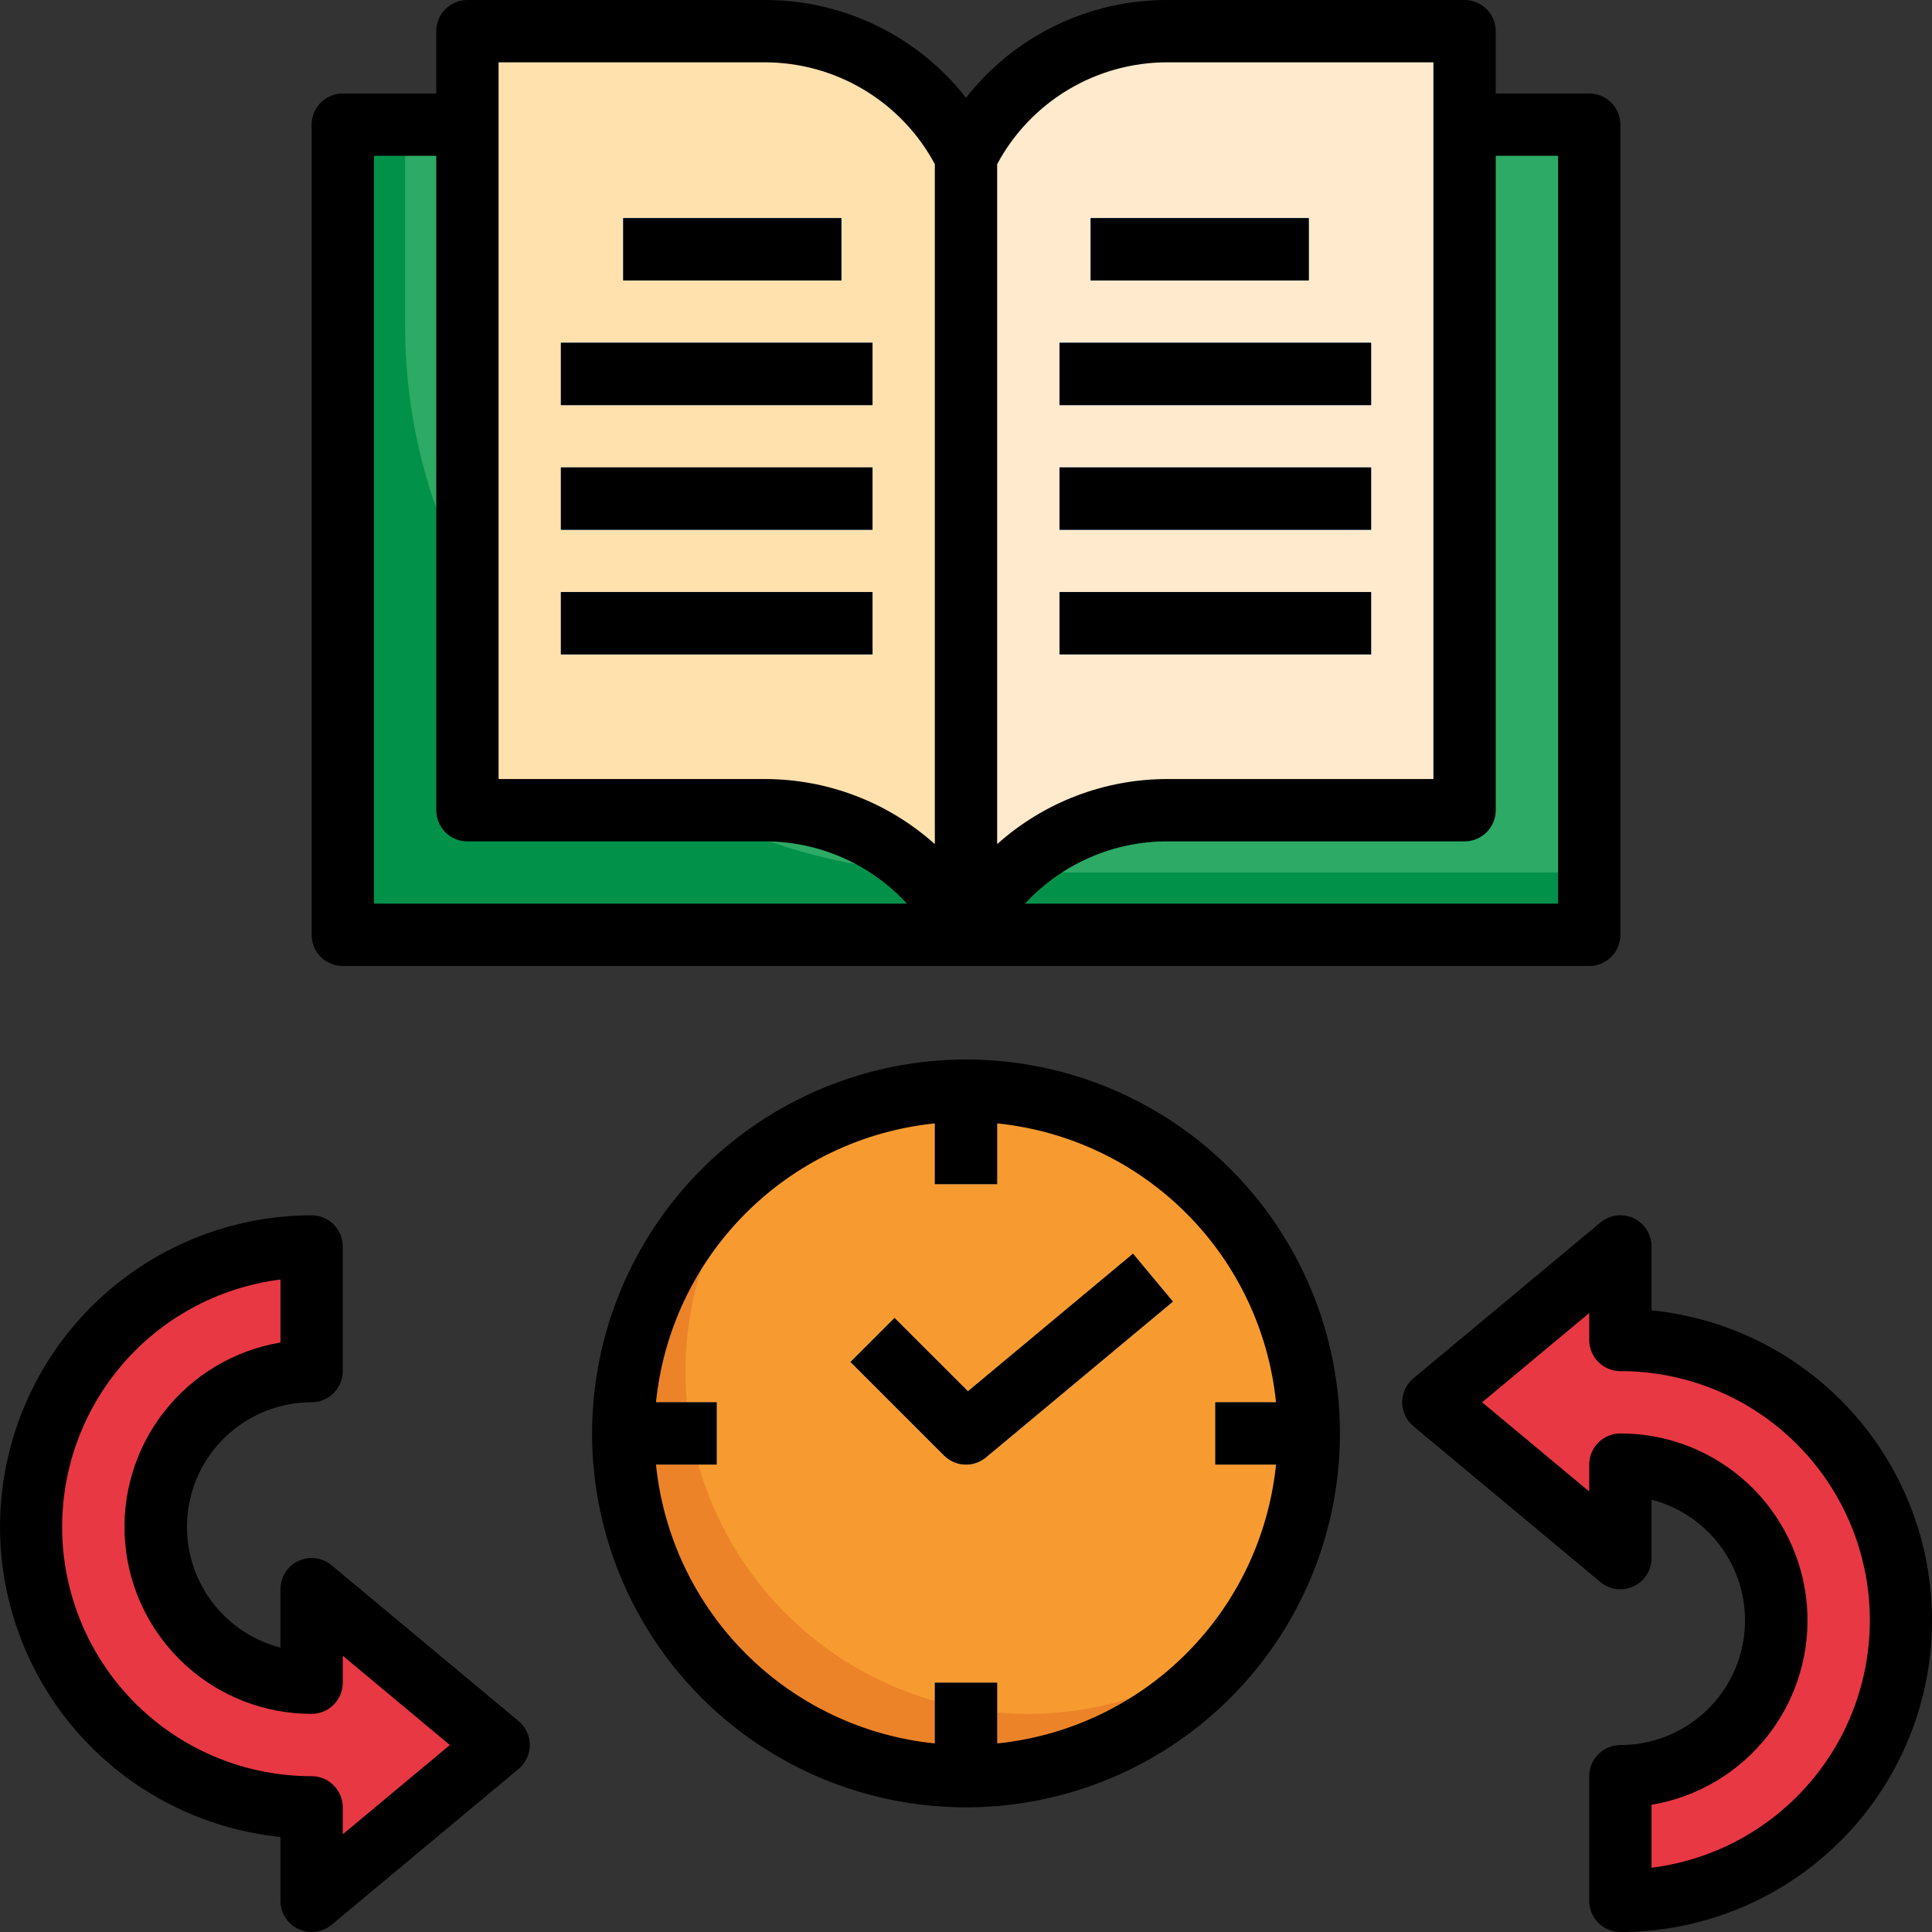
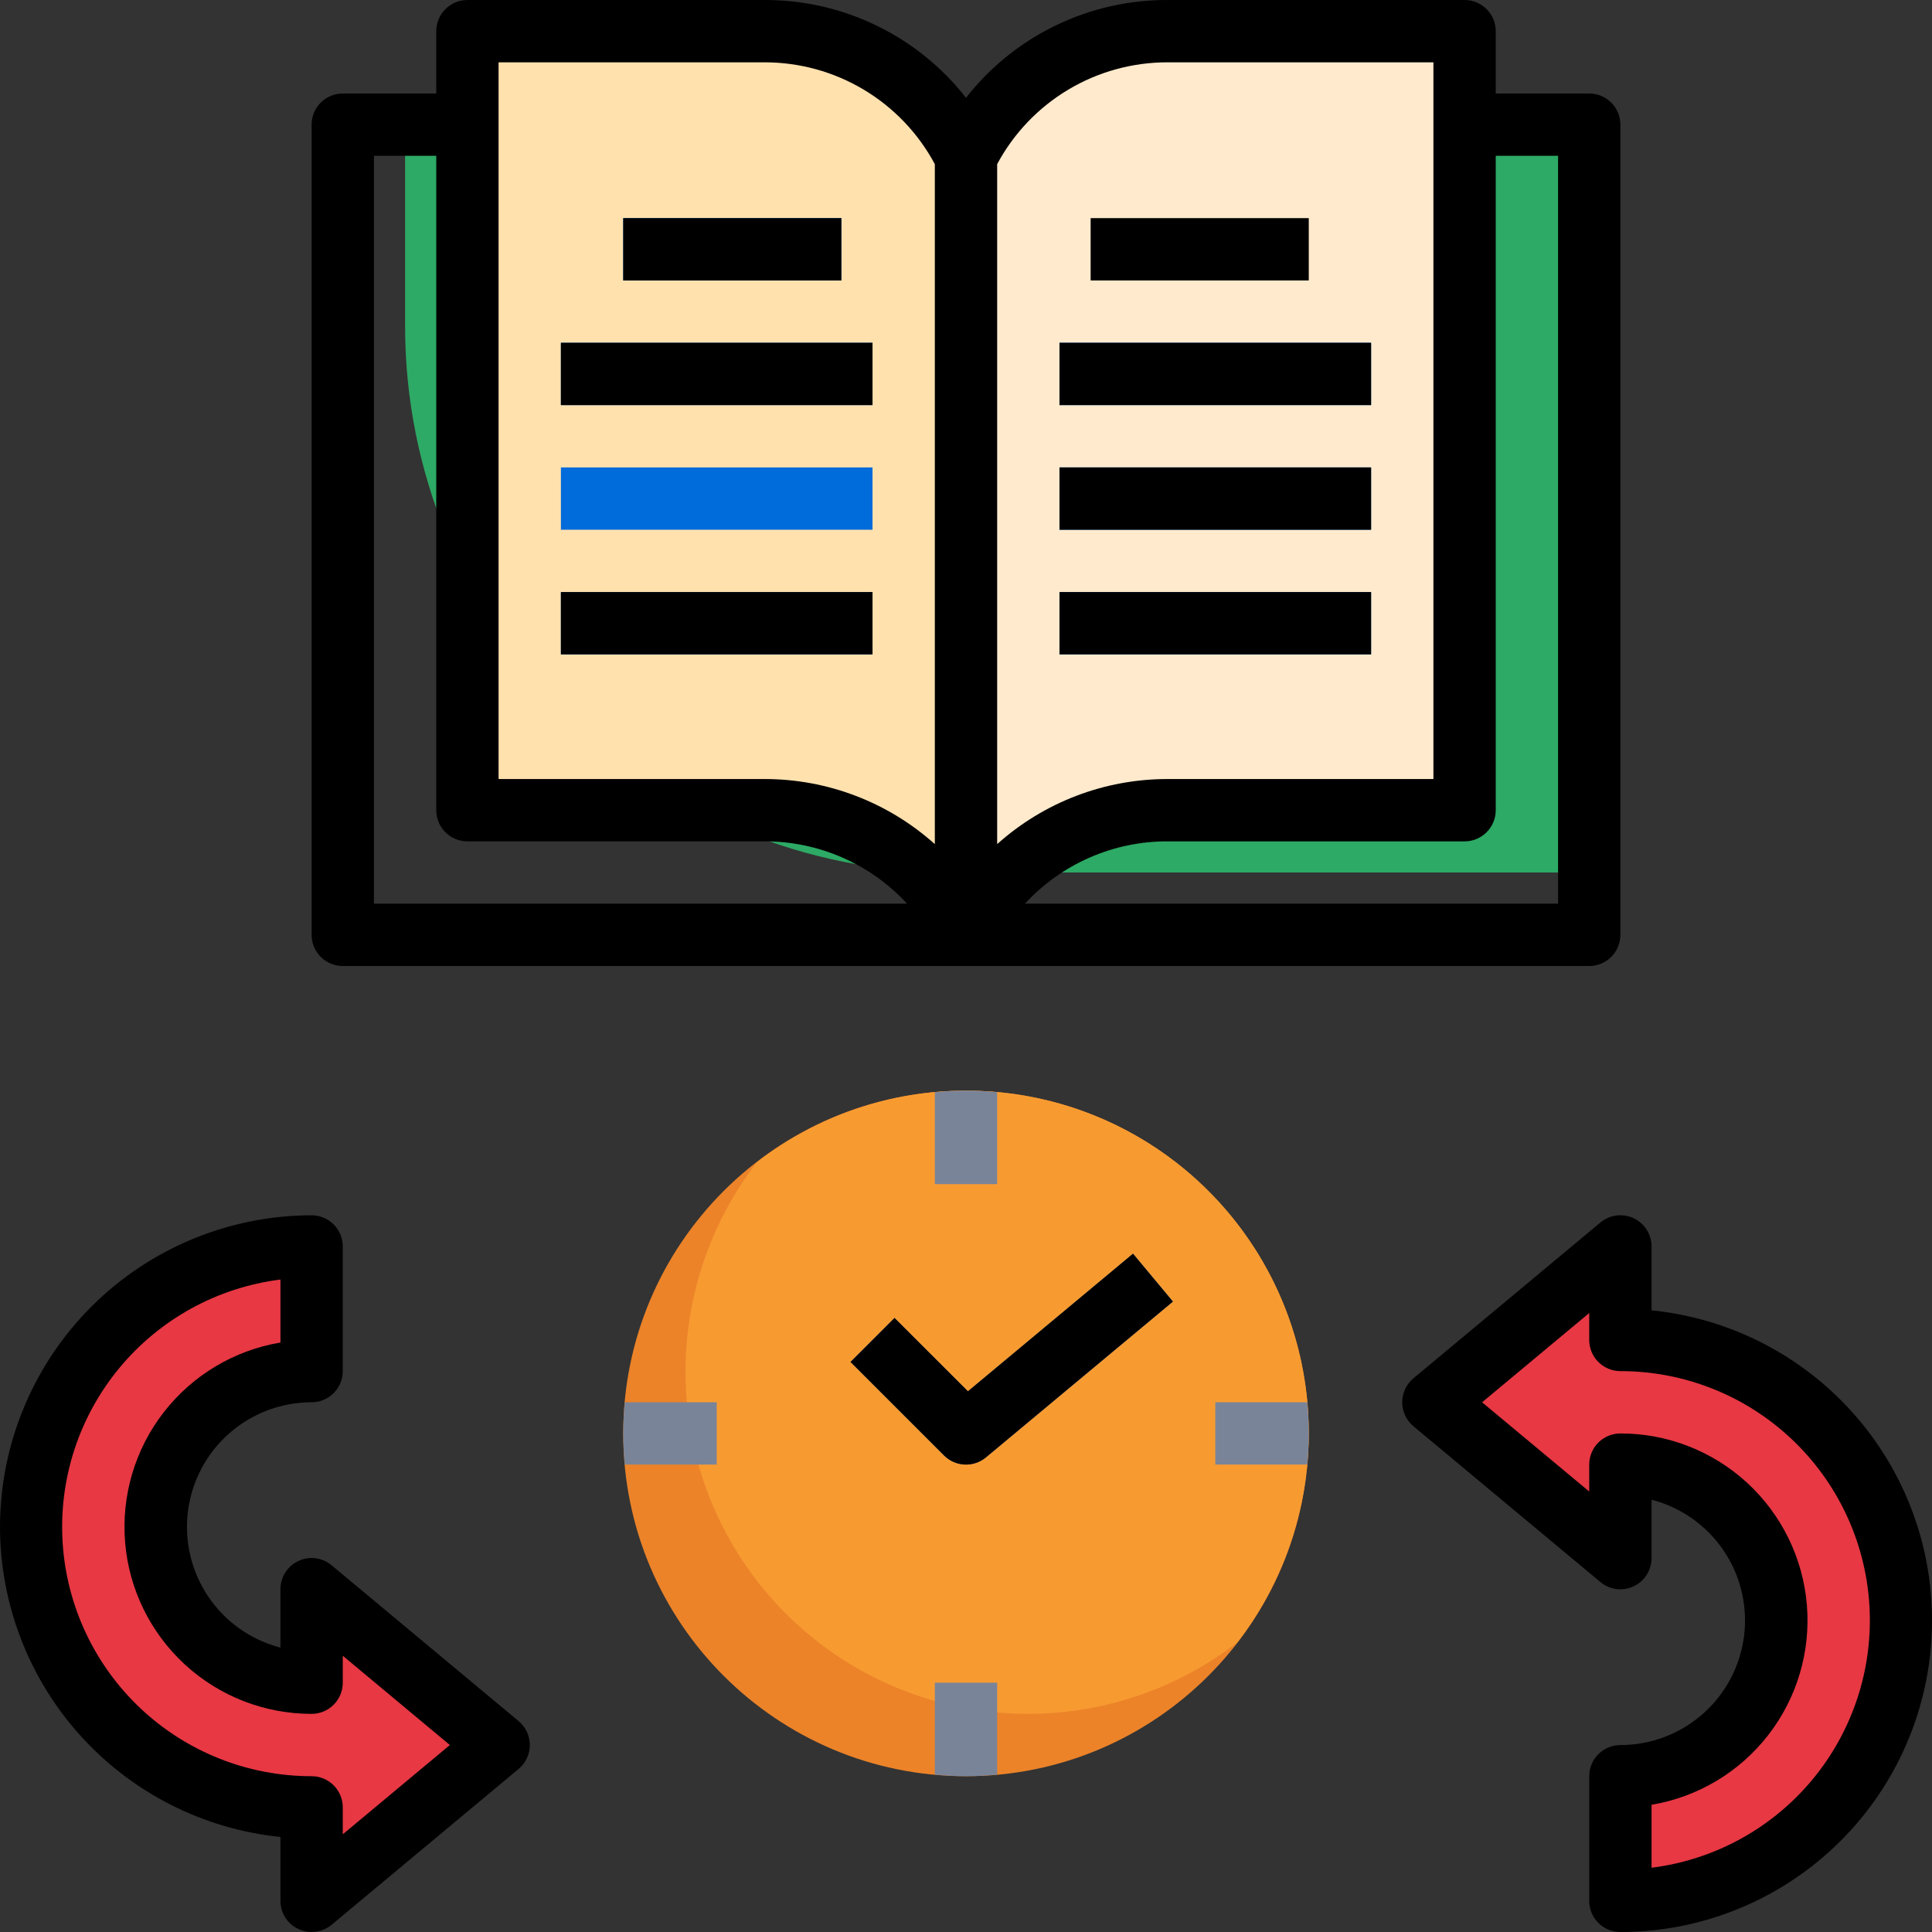
<svg xmlns="http://www.w3.org/2000/svg" width="62" height="62" viewBox="0 0 62 62" fill="none">
  <rect x="0" y="0" width="62" height="62" fill="#333333" stroke="none" />
-   <path d="M11 4H51V30H11V4Z" fill="#029149" />
+   <path d="M11 4H51V30V4Z" fill="#029149" />
  <path d="M13 10.474C13 15.122 14.847 19.58 18.133 22.867C21.42 26.154 25.878 28 30.526 28H51V4H13V10.474Z" fill="#2DAA65" />
  <path d="M31 30C31.601 28.798 32.525 27.787 33.668 27.081C34.811 26.374 36.128 26 37.472 26H47V1H37.472C36.128 1 34.811 1.374 33.668 2.081C32.525 2.787 31.601 3.798 31 5C30.399 3.798 29.475 2.787 28.332 2.081C27.189 1.374 25.872 1 24.528 1H15V26H24.528C25.872 26 27.189 26.374 28.332 27.081C29.475 27.787 30.399 28.798 31 30Z" fill="#FFE1AE" />
  <path d="M37.472 26H47V1H37.472C36.128 1 34.811 1.374 33.668 2.081C32.525 2.787 31.601 3.798 31 5V30C31.601 28.798 32.525 27.787 33.668 27.081C34.811 26.374 36.128 26 37.472 26Z" fill="#FFEACD" />
  <path d="M20 7H27V9H20V7Z" fill="#006BDB" />
  <path d="M18 11H28V13H18V11Z" fill="#006BDB" />
  <path d="M18 15H28V17H18V15Z" fill="#006BDB" />
  <path d="M18 19H28V21H18V19Z" fill="#006BDB" />
-   <path d="M35 7H42V9H35V7Z" fill="#006BDB" />
  <path d="M34 11H44V13H34V11Z" fill="#006BDB" />
  <path d="M34 15H44V17H34V15Z" fill="#006BDB" />
  <path d="M34 19H44V21H34V19Z" fill="#006BDB" />
  <path d="M31 57C37.075 57 42 52.075 42 46C42 39.925 37.075 35 31 35C24.925 35 20 39.925 20 46C20 52.075 24.925 57 31 57Z" fill="#EC8329" />
  <path d="M31 35C28.572 34.999 26.213 35.806 24.294 37.294C22.66 39.408 21.852 42.046 22.022 44.712C22.192 47.379 23.329 49.892 25.218 51.782C27.108 53.671 29.621 54.807 32.288 54.977C34.954 55.148 37.592 54.34 39.706 52.706C40.962 51.08 41.738 49.134 41.944 47.09C42.151 45.045 41.779 42.983 40.872 41.139C39.965 39.295 38.56 37.742 36.815 36.657C35.069 35.572 33.055 34.998 31 35Z" fill="#F79B31" />
  <path d="M31 47C30.735 47 30.48 46.895 30.293 46.707L27.293 43.707L28.707 42.293L31.062 44.647L36.362 40.232L37.644 41.768L31.644 46.768C31.463 46.919 31.235 47.001 31 47Z" fill="#8A96A8" />
  <path d="M10 44C8.674 44 7.402 44.527 6.464 45.465C5.527 46.402 5 47.674 5 49C5 50.326 5.527 51.598 6.464 52.535C7.402 53.473 8.674 54 10 54V51L16 56L10 61V58C7.613 58 5.324 57.052 3.636 55.364C1.948 53.676 1 51.387 1 49C1 46.613 1.948 44.324 3.636 42.636C5.324 40.948 7.613 40 10 40V44Z" fill="#E73844" />
  <path d="M52 57C53.326 57 54.598 56.473 55.535 55.535C56.473 54.598 57 53.326 57 52C57 50.674 56.473 49.402 55.535 48.465C54.598 47.527 53.326 47 52 47V50L46 45L52 40V43C54.387 43 56.676 43.948 58.364 45.636C60.052 47.324 61 49.613 61 52C61 54.387 60.052 56.676 58.364 58.364C56.676 60.052 54.387 61 52 61V57Z" fill="#E73844" />
  <path d="M30 54V56.95C30.33 56.979 30.662 57 31 57C31.338 57 31.67 56.979 32 56.95V54H30Z" fill="#798499" />
  <path d="M32 38V35.05C31.67 35.021 31.338 35 31 35C30.662 35 30.33 35.021 30 35.05V38H32Z" fill="#798499" />
  <path d="M41.95 45H39V47H41.95C41.979 46.67 42 46.338 42 46C42 45.662 41.979 45.33 41.95 45Z" fill="#798499" />
  <path d="M23 45H20.05C20.021 45.33 20 45.662 20 46C20 46.338 20.021 46.67 20.05 47H23V45Z" fill="#798499" />
  <path d="M47 5.7366e-05H37.472C36.225 -0.005 34.994 0.276 33.873 0.82C32.751 1.363 31.768 2.156 31 3.138C30.232 2.156 29.249 1.363 28.127 0.82C27.006 0.276 25.775 -0.005 24.528 5.7366e-05H15C14.735 5.7366e-05 14.48 0.105 14.293 0.293C14.105 0.48 14 0.735 14 1V3H11C10.735 3 10.48 3.105 10.293 3.293C10.105 3.48 10 3.735 10 4V30C10 30.265 10.105 30.52 10.293 30.707C10.48 30.895 10.735 31 11 31H51C51.265 31 51.52 30.895 51.707 30.707C51.895 30.52 52 30.265 52 30V4C52 3.735 51.895 3.48 51.707 3.293C51.52 3.105 51.265 3 51 3H48V1C48 0.735 47.895 0.48 47.707 0.293C47.52 0.105 47.265 5.7366e-05 47 5.7366e-05ZM37.472 2H46V25H37.472C35.453 24.997 33.504 25.741 32 27.089V5.268C32.53 4.278 33.319 3.452 34.283 2.876C35.247 2.3 36.349 1.998 37.472 2ZM16 2H24.528C25.651 1.998 26.753 2.3 27.717 2.876C28.681 3.452 29.47 4.278 30 5.268V27.089C28.496 25.741 26.547 24.997 24.528 25H16V2ZM12 5H14V26C14 26.265 14.105 26.52 14.293 26.707C14.48 26.895 14.735 27 15 27H24.528C25.388 26.997 26.24 27.174 27.028 27.518C27.817 27.863 28.525 28.367 29.108 29H12V5ZM50 5V29H32.892C33.475 28.367 34.183 27.863 34.972 27.518C35.76 27.174 36.612 26.997 37.472 27H47C47.265 27 47.52 26.895 47.707 26.707C47.895 26.52 48 26.265 48 26V5H50Z" fill="black" />
  <path d="M20 7H27V9H20V7Z" fill="black" />
  <path d="M18 11H28V13H18V11Z" fill="black" />
-   <path d="M18 15H28V17H18V15Z" fill="black" />
  <path d="M18 19H28V21H18V19Z" fill="black" />
  <path d="M35 7H42V9H35V7Z" fill="black" />
  <path d="M34 11H44V13H34V11Z" fill="black" />
  <path d="M34 15H44V17H34V15Z" fill="black" />
  <path d="M34 19H44V21H34V19Z" fill="black" />
-   <path d="M19 46C19 48.373 19.704 50.694 21.022 52.667C22.341 54.64 24.215 56.178 26.408 57.087C28.601 57.995 31.013 58.232 33.341 57.769C35.669 57.306 37.807 56.163 39.485 54.485C41.163 52.807 42.306 50.669 42.769 48.341C43.232 46.013 42.995 43.6 42.087 41.408C41.178 39.215 39.64 37.341 37.667 36.022C35.694 34.704 33.373 34 31 34C27.819 34.003 24.768 35.269 22.518 37.519C20.269 39.768 19.003 42.819 19 46ZM40.949 45H39V47H40.949C40.715 49.294 39.698 51.437 38.067 53.067C36.437 54.698 34.294 55.715 32 55.949V54H30V55.949C27.706 55.715 25.563 54.698 23.933 53.067C22.302 51.437 21.285 49.294 21.051 47H23V45H21.051C21.285 42.706 22.302 40.563 23.933 38.933C25.563 37.302 27.706 36.285 30 36.051V38H32V36.051C34.294 36.285 36.437 37.302 38.067 38.933C39.698 40.563 40.715 42.706 40.949 45Z" fill="black" />
  <path d="M31.062 44.647L28.707 42.293L27.293 43.707L30.293 46.707C30.469 46.884 30.706 46.989 30.955 47C31.204 47.012 31.449 46.929 31.641 46.769L37.641 41.769L36.359 40.231L31.062 44.647Z" fill="black" />
  <path d="M0 49C0.003 51.478 0.925 53.867 2.587 55.705C4.25 57.543 6.534 58.699 9 58.95V61C9 61.19 9.054 61.376 9.156 61.536C9.258 61.697 9.404 61.824 9.576 61.905C9.709 61.968 9.853 62 10 62C10.234 62 10.461 61.918 10.641 61.769L16.641 56.769C16.754 56.675 16.845 56.558 16.907 56.425C16.969 56.292 17.002 56.147 17.002 56C17.002 55.853 16.969 55.708 16.907 55.575C16.845 55.442 16.754 55.325 16.641 55.231L10.641 50.231C10.495 50.109 10.317 50.031 10.128 50.007C9.94 49.982 9.748 50.012 9.576 50.093C9.403 50.174 9.258 50.302 9.156 50.463C9.054 50.623 9 50.81 9 51V52.873C8.057 52.63 7.236 52.051 6.689 51.245C6.143 50.439 5.909 49.462 6.032 48.496C6.154 47.53 6.625 46.642 7.356 45.999C8.086 45.355 9.026 45 10 45C10.265 45 10.52 44.895 10.707 44.707C10.895 44.52 11 44.265 11 44V40C11 39.735 10.895 39.48 10.707 39.293C10.52 39.105 10.265 39 10 39C7.349 39.003 4.807 40.057 2.932 41.932C1.057 43.807 0.003 46.349 0 49ZM9 43.083C7.515 43.333 6.179 44.131 5.256 45.32C4.332 46.509 3.89 48.002 4.016 49.502C4.141 51.002 4.827 52.4 5.935 53.418C7.044 54.437 8.495 55.001 10 55C10.265 55 10.52 54.895 10.707 54.707C10.895 54.52 11 54.265 11 54V53.135L14.437 56L11 58.865V58C11 57.735 10.895 57.48 10.707 57.293C10.52 57.105 10.265 57 10 57C7.964 57.002 6.004 56.227 4.519 54.833C3.035 53.44 2.137 51.533 2.01 49.501C1.882 47.469 2.534 45.465 3.833 43.897C5.132 42.329 6.98 41.315 9 41.062V43.083Z" fill="black" />
  <path d="M53 42.05V40.001C53 39.81 52.946 39.624 52.844 39.463C52.742 39.303 52.596 39.174 52.424 39.093C52.252 39.013 52.06 38.983 51.871 39.007C51.683 39.032 51.505 39.109 51.359 39.231L45.359 44.231C45.246 44.325 45.155 44.443 45.093 44.576C45.03 44.709 44.998 44.854 44.998 45.001C44.998 45.147 45.03 45.292 45.093 45.425C45.155 45.558 45.246 45.676 45.359 45.77L51.359 50.77C51.505 50.892 51.683 50.969 51.871 50.994C52.06 51.018 52.252 50.988 52.424 50.907C52.596 50.827 52.742 50.699 52.844 50.538C52.946 50.377 53 50.191 53 50.001V48.127C53.943 48.371 54.764 48.95 55.31 49.755C55.857 50.561 56.091 51.539 55.968 52.505C55.845 53.47 55.375 54.358 54.644 55.002C53.914 55.645 52.973 56.001 52 56.001C51.735 56.001 51.48 56.106 51.293 56.293C51.105 56.481 51 56.735 51 57.001V61.001C51 61.266 51.105 61.52 51.293 61.708C51.48 61.895 51.735 62.001 52 62.001C54.566 62.001 57.033 61.015 58.892 59.247C60.752 57.479 61.86 55.064 61.989 52.501C62.117 49.939 61.256 47.425 59.583 45.48C57.909 43.534 55.553 42.307 53 42.05ZM53 59.938V57.917C54.484 57.668 55.821 56.87 56.744 55.681C57.667 54.492 58.11 52.999 57.984 51.499C57.858 49.999 57.173 48.601 56.065 47.582C54.956 46.564 53.505 45.999 52 46.001C51.735 46.001 51.48 46.106 51.293 46.293C51.105 46.481 51 46.735 51 47.001V47.865L47.562 45.001L51 42.136V43.001C51 43.266 51.105 43.52 51.293 43.708C51.48 43.895 51.735 44.001 52 44.001C54.036 43.999 55.996 44.774 57.48 46.167C58.965 47.56 59.863 49.468 59.99 51.499C60.118 53.532 59.465 55.536 58.167 57.104C56.868 58.672 55.02 59.685 53 59.938Z" fill="black" />
</svg>